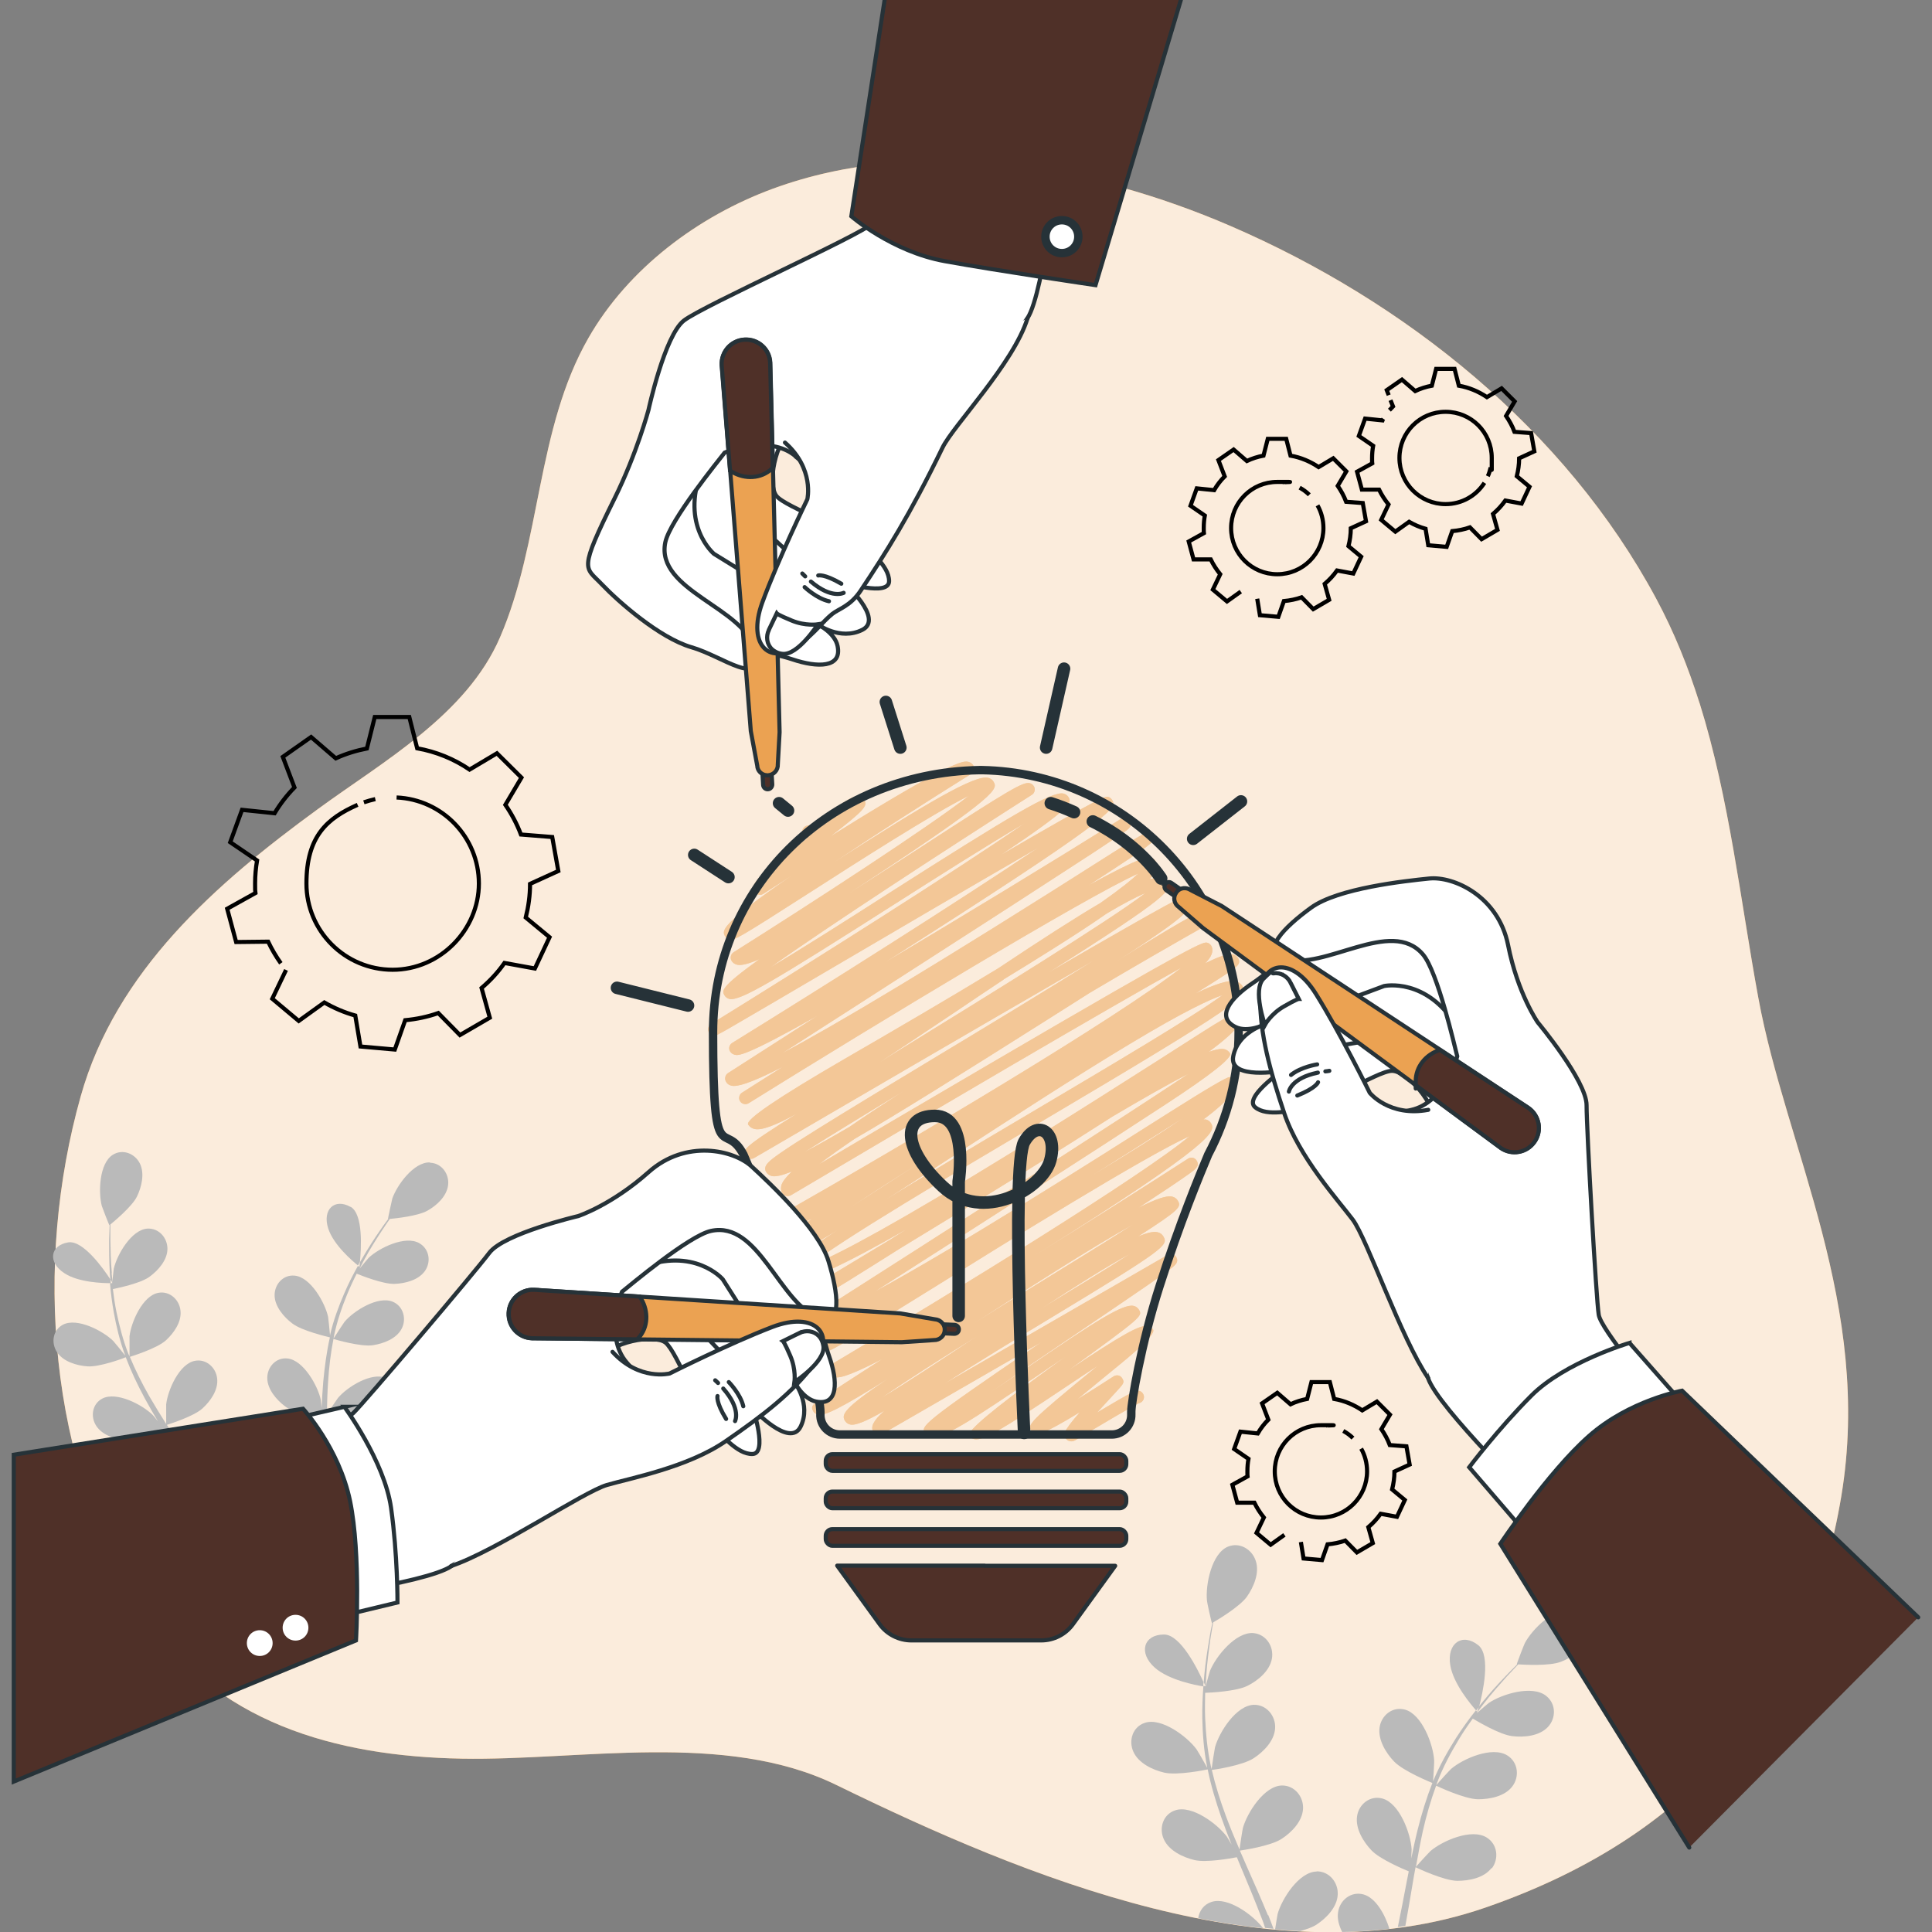
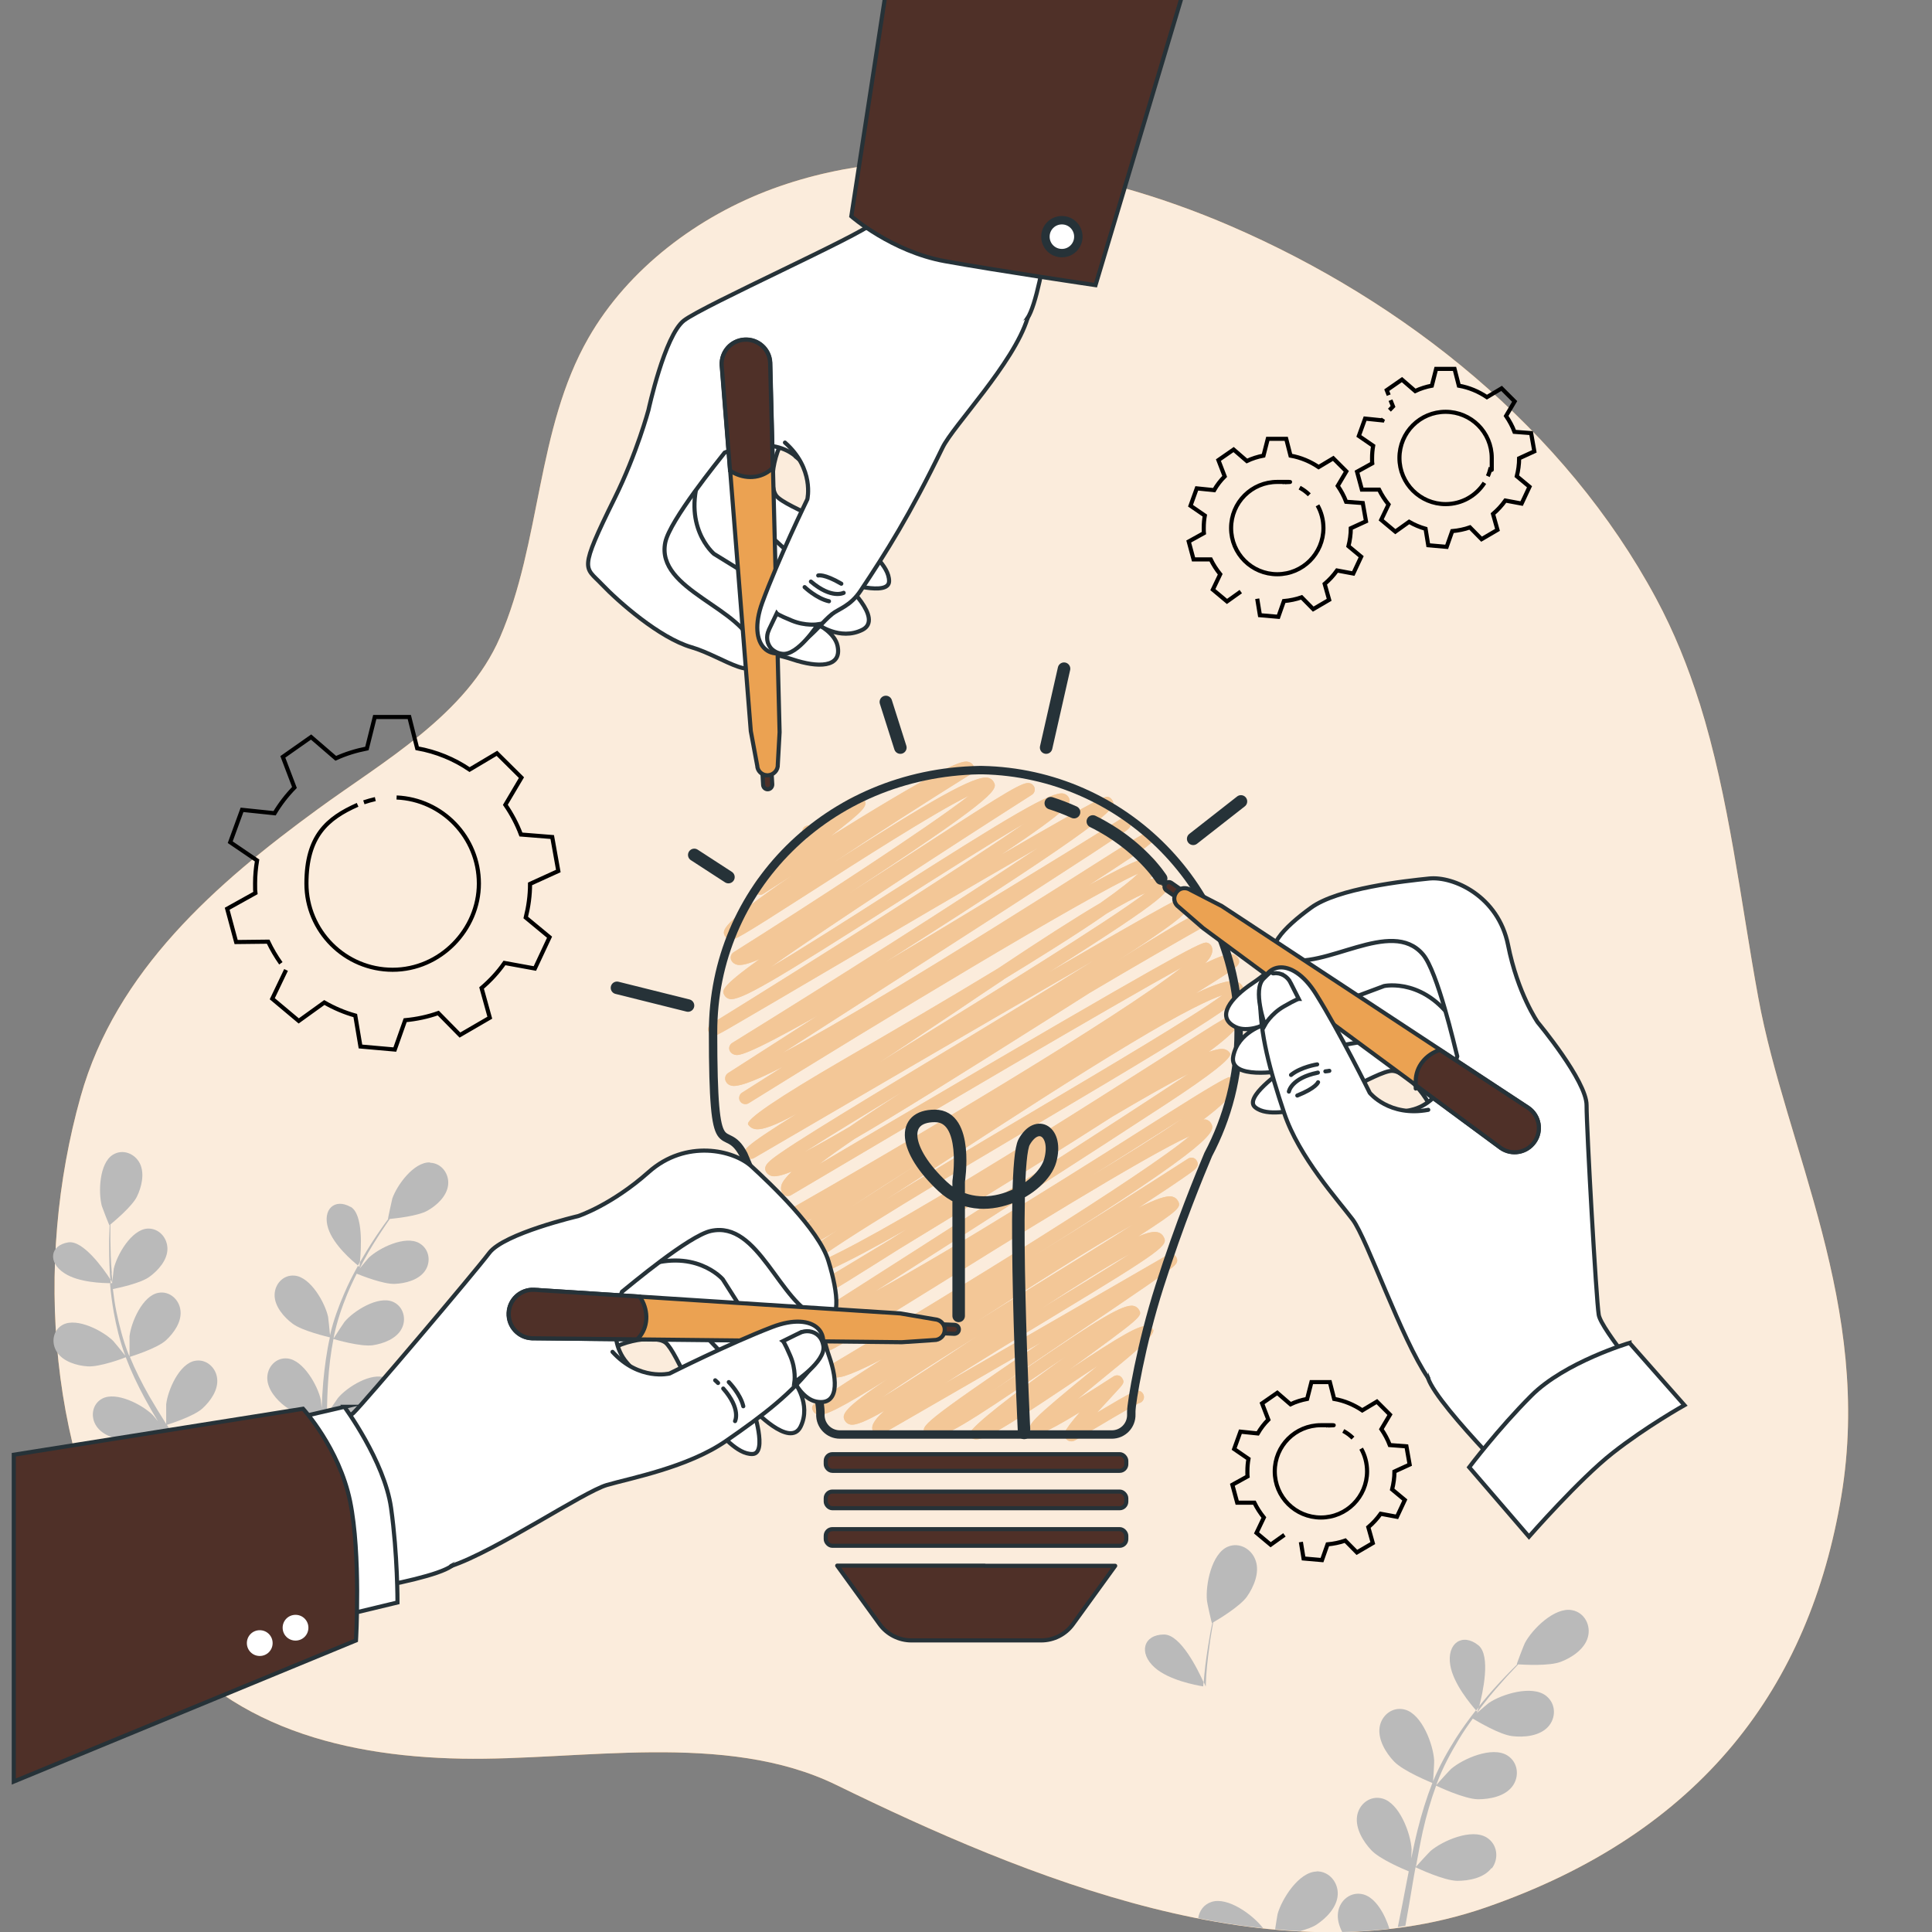
<svg xmlns="http://www.w3.org/2000/svg" id="a" data-name="Layer 1" viewBox="0 0 1080 1080">
  <rect x="0" y="0" width="1080" height="1080" fill="#808080" stroke="none" />
  <defs>
    <style>      .c, .d, .e, .f {        stroke-linejoin: round;      }      .c, .d, .e, .f, .g, .h, .i, .j {        stroke: #263238;        stroke-linecap: round;      }      .c, .d, .h, .k {        fill: none;      }      .c, .e {        stroke-width: 4.7px;      }      .d {        stroke-width: 7px;      }      .e, .l, .m, .i {        fill: #fff;      }      .f, .g {        fill: #4f3028;      }      .f, .g, .h, .i, .k, .j {        stroke-width: 2.3px;      }      .g, .h, .i, .k, .j {        stroke-miterlimit: 10;      }      .l {        opacity: .8;      }      .n {        fill: #bababa;      }      .o {        opacity: .4;      }      .k {        stroke: #000;      }      .j, .p {        fill: #eba252;      }    </style>
  </defs>
  <g>
    <path class="p" d="M950,392.9c-6.3-20-14.1-39.5-24.2-58.3-50.9-94.7-140.3-166.1-238-208.3-77.6-33.5-173.5-51-255.8-20.8-41.6,15.3-80.8,44.5-103.1,83.5-29.1,50.8-26.3,113.9-49.4,167.3-18.7,43.3-65.3,69.3-101.7,95.9-56.9,41.5-113,90.5-132.7,160.7-26.3,93.6-18.5,205,34.8,288.2,39.8,62,107.9,80.7,178.2,82,66.3,1.2,147.4-15.6,209.4,14.7,105.5,51.5,244.7,109.3,362.7,68.6,121.6-42,181.4-123.9,199.1-230,17.7-106.2-31-194.6-46.4-278.7-9.8-53.1-16.2-111.7-32.8-164.6Z" />
    <path class="l" d="M950,392.9c-6.3-20-14.1-39.5-24.2-58.3-50.9-94.7-140.3-166.1-238-208.3-77.6-33.5-173.5-51-255.8-20.8-41.6,15.3-80.8,44.5-103.1,83.5-29.1,50.8-26.3,113.9-49.4,167.3-18.7,43.3-65.3,69.3-101.7,95.9-56.9,41.5-113,90.5-132.7,160.7-26.3,93.6-18.5,205,34.8,288.2,39.8,62,107.9,80.7,178.2,82,66.3,1.2,147.4-15.6,209.4,14.7,105.5,51.5,244.7,109.3,362.7,68.6,121.6-42,181.4-123.9,199.1-230,17.7-106.2-31-194.6-46.4-278.7-9.8-53.1-16.2-111.7-32.8-164.6Z" />
  </g>
  <g>
    <path class="n" d="M62.5,711.6c-.6-6.8-.7-13-.8-18.5,0-3.1,0-6,0-8.6,2.4-2,12.1-10.1,14.8-15.5,2.6-5.3,4.5-12.9,1.7-18.6-2.8-5.6-9.6-8.3-15.1-4.9-7.6,4.7-8.2,20.9-6.2,28.6.2.7,4.1,10.9,4.3,10.8,0,0,.1,0,.1-.1-.1,2.5-.2,5.3-.3,8.3,0,5.5,0,11.8.4,18.6,0,1.1.2,2.3.3,3.5.8,1.3,1.3,2.1,1.3,2.1-.2-1.9-.4-3.8-.6-5.6Z" />
    <path class="n" d="M38.1,694.5c-10.2,1.7-11.5,11.2-2,17.3,8,5.2,21.7,5.5,25.8,5.5,0-.7-.1-1.4-.2-2.1-3.8-5.9-15.3-22.1-23.6-20.7Z" />
    <path class="n" d="M240.3,649.8c-9-.3-18.4,12.7-21,20.2-.2.7-2.5,11.3-2.4,11.3,0,0,.2,0,.2,0-1.5,2-3.1,4.2-4.8,6.7-3.1,4.5-6.5,9.7-9.9,15.6-.4.7-.8,1.4-1.2,2-.2,1.6-.3,2.6-.3,2.6,0,0-.3-.2-.8-.6-2.7,4.8-5.3,9.9-7.7,15.5-3.1,7.2-6,14.9-7.9,23.2,0,0,0,.2,0,.3-.2-2.6-1-9.9-1.1-10.5-1.7-7.8-9.7-22.1-18.6-23-6.4-.7-11.3,4.7-11.3,10.9,0,6.3,5.2,12.3,10,15.9,5.4,4.1,19.7,7.4,20.9,7.7-1.8,8-2.9,16.3-3.7,24.7-.4,4.9-.7,9.8-.9,14.7-.2-2.3-.5-4.3-.5-4.6-1.7-7.8-9.7-22.1-18.6-23-6.4-.7-11.3,4.7-11.3,10.9,0,6.3,5.2,12.3,10,15.9,4.9,3.7,17,6.8,20.2,7.5,0,1.9-.1,3.8-.2,5.7-.3,9.1-.5,18.1-1,27-.2,3.1-.4,6.2-.7,9.3-.2-2-.4-3.7-.5-4-1.7-7.8-9.7-22.1-18.6-23-6.4-.7-11.3,4.7-11.3,10.9,0,6.3,5.2,12.3,10,15.9,4.7,3.5,15.8,6.4,19.7,7.4-.3,2.2-.5,4.3-.8,6.4,1.4.4,2.7.7,4.2,1,.5-4.1.9-8.2,1.2-12.4,3.3.9,15.2,4.1,21.2,3.2,5.9-.9,13.2-3.6,16.1-9.2,2.9-5.4,1-12.6-4.9-15.1-8.3-3.5-21.9,5.1-27,11.2-.3.4-3.5,5.1-5.2,7.8.2-3.1.4-6.1.5-9.2.3-9,.3-18,.4-27.1,0-2.8,0-5.5.1-8.3,1.2.3,15.2,4.4,21.9,3.4,5.9-.9,13.2-3.6,16.1-9.2,2.9-5.4,1-12.6-4.9-15.1-8.3-3.5-21.9,5.1-27,11.2-.4.5-5,7.3-6.1,9.1,0-6.1.2-12.2.6-18.1.5-8.2,1.5-16.3,3-24,.6.2,15.2,4.5,22,3.5,5.9-.9,13.2-3.6,16.1-9.2,2.9-5.4,1-12.6-4.9-15.1-8.3-3.5-21.9,5.1-27,11.2-.4.5-5.3,7.9-6.1,9.3,0-.5.1-.9.2-1.4,1.7-8.2,4.4-16,7.3-23.1,1.7-4.1,3.5-8,5.4-11.7,2.7,1.1,14.8,5.9,21.1,5.7,6-.2,13.5-2.1,17.1-7.3,3.5-5.1,2.4-12.3-3.3-15.5-7.9-4.4-22.3,2.7-28.1,8.1-.3.3-3.2,3.7-5.2,6.2.9-1.7,1.7-3.4,2.6-5,3.2-5.9,6.5-11.1,9.5-15.7,1.7-2.6,3.3-4.9,4.8-7.1,3.1-.3,15.7-1.6,21-4.6,5.2-2.9,10.9-8.1,11.6-14.4.7-6.1-3.6-12.2-10-12.4Z" />
    <path class="n" d="M117.2,843.1c.6,1.2,1.2,2.4,1.8,3.6,1.4-.5,2.7-.9,4-1.3-1.5-3-3.1-6-4.8-9,3.3-1.1,14.8-5,19.2-9,4.4-4,8.9-10.3,8.2-16.6-.6-6.2-6.1-11.2-12.4-10-8.8,1.6-15.2,16.4-16.1,24.3,0,.5,0,6.3,0,9.5-1.5-2.7-3-5.4-4.7-8-4.7-7.7-9.7-15.4-14.6-23-1.5-2.3-3-4.7-4.5-7.1,1.2-.4,15-4.7,19.9-9.2,4.4-4,8.9-10.3,8.2-16.6-.6-6.2-6.1-11.2-12.4-10-8.8,1.6-15.2,16.4-16.1,24.3,0,.6,0,8.9,0,11-3.3-5.2-6.5-10.4-9.5-15.6-4.1-7.2-7.8-14.6-10.8-21.9.5-.2,15-4.6,20.1-9.2,4.4-4,8.9-10.3,8.2-16.6-.6-6.2-6.1-11.2-12.4-10-8.8,1.6-15.2,16.4-16.1,24.3,0,.6,0,9.6,0,11.2-.2-.4-.4-.9-.6-1.3-3.1-7.9-5.1-15.9-6.7-23.5-.9-4.4-1.5-8.7-2-12.8,2.8-.6,15.5-3.2,20.5-6.9,4.8-3.5,10-9.3,10-15.6,0-6.2-4.8-11.7-11.3-11.3-8.9.7-16.9,14.6-18.7,22.4,0,.4-.6,4.8-.9,8.1,0,0-.4,0-1.2,0,.4,5.2,1.1,10.7,2.1,16.3,1.4,7.7,3.3,15.8,6.3,23.9,0,0,0,.2.1.3-1.6-2.1-6.3-7.8-6.7-8.2-5.8-5.7-20.2-13.2-28.1-9.1-5.7,3-6.8,10.2-3.3,15.4,3.5,5.3,11.1,7.5,17,7.9,6.7.5,20.4-4.6,21.4-5.1,2.9,7.7,6.5,15.3,10.6,22.9,2.3,4.3,4.8,8.6,7.4,12.9-1.4-1.8-2.8-3.4-3-3.6-5.8-5.7-20.2-13.2-28.1-9.1-5.7,3-6.8,10.2-3.3,15.4,3.5,5.3,11.1,7.5,17,7.9,6.1.4,17.8-3.7,20.8-4.8,1,1.6,2,3.3,3,4.9,4.8,7.8,9.6,15.5,14.1,23.3,1.6,2.7,3,5.5,4.5,8.2-1.3-1.6-2.4-2.9-2.6-3.1-5.8-5.7-20.2-13.2-28.1-9.1-5.7,3-6.8,10.2-3.3,15.4,3.5,5.3,11.1,7.5,17,7.9,5.8.4,16.6-3.3,20.3-4.6Z" />
    <path class="n" d="M196,674.7c-8.9-5.1-16,1.4-12.5,12.1,3,9.2,13.6,18.2,16.6,20.6.4-.7.7-1.3,1.1-2,.7-7.1,2-26.6-5.2-30.8Z" />
  </g>
  <g>
    <path class="n" d="M736,1046.2c-9.9.2-19.4,15.2-21.8,23.7-.1.5-.9,5.1-1.4,8.6,4.7.4,9.3.8,14,1,3.5-1,7-2.2,9.1-3.6,5.5-3.6,11.5-9.7,11.9-16.7.4-6.8-4.7-13.2-11.8-13.1Z" />
    <path class="n" d="M650.7,913.7c-11.4,0-14.5,10.2-5.2,18.5,7.9,7,22.8,9.8,27.1,10.5,0-.8.1-1.5.2-2.3-3.2-7.1-12.8-26.7-22.1-26.7Z" />
    <path class="n" d="M833.9,1044.5c4.1-5.4,3.3-13.5-2.8-17.3-8.5-5.3-24.7,1.8-31.4,7.5-.5.4-6.7,7.1-8.2,8.9,1.2-6.6,2.4-13.2,3.8-19.7,2-8.9,4.5-17.5,7.5-25.7.6.3,15.8,7.5,23.4,7.6,6.6,0,15-1.6,19.2-7.2,4.1-5.4,3.3-13.5-2.8-17.3-8.5-5.3-24.7,1.8-31.4,7.5-.5.4-7.2,7.7-8.3,9.1.2-.5.3-1,.5-1.5,3.3-8.7,7.6-16.6,12-23.9,2.5-4.2,5.2-8.1,7.9-11.8,2.7,1.6,15.1,9,22,9.8,6.6.8,15.1,0,19.9-5,4.7-4.9,4.8-13-.9-17.5-7.8-6.2-24.8-1-32.1,4-.4.3-4.1,3.4-6.8,5.8,1.2-1.7,2.5-3.4,3.7-5,4.5-5.9,9.1-11,13.1-15.5,2.3-2.5,4.5-4.8,6.5-6.9,3.5.2,17.4,1,23.7-1.4,6.1-2.3,13.3-7,15.2-13.7,1.9-6.6-1.8-13.9-8.8-15.2-9.7-1.9-22.3,10.6-26.4,18.4-.4.7-4.7,11.8-4.5,11.9,0,0,.2,0,.2,0-2,2-4.1,4.1-6.4,6.5-4.2,4.4-8.8,9.4-13.5,15.2-.5.7-1.1,1.3-1.6,2-.5,1.7-.8,2.8-.8,2.8,0,0-.3-.3-.8-.8-3.7,4.7-7.5,9.9-11.1,15.5-4.6,7.3-9.1,15.2-12.7,23.9,0,0,0,.2-.1.3.2-2.9.7-11,.6-11.7-.5-8.9-6.8-25.8-16.3-28.4-6.9-1.9-13.2,3.1-14.2,9.9-1,6.9,3.5,14.3,8.1,19.1,5.2,5.4,20.2,11.5,21.4,12-3.3,8.4-6,17.2-8.3,26.4-1.3,5.2-2.4,10.5-3.5,15.8.1-2.5.2-4.8.2-5.1-.5-8.9-6.8-25.8-16.3-28.4-6.9-1.9-13.2,3.1-14.2,9.9-1,6.9,3.5,14.3,8.1,19.1,4.7,4.9,17.4,10.3,20.8,11.7-.4,2-.8,4.1-1.2,6.1-1.6,8.4-3.2,16.8-4.9,25,1.4-.2,2.8-.4,4.2-.6,1.4-7.9,2.8-15.8,4.1-23.8.5-3,1-6,1.6-9,1.2.6,15.9,7.5,23.3,7.6,6.6,0,15-1.6,19.2-7.2Z" />
    <path class="n" d="M826.4,919.7c-8.9-7.1-17.7-1.2-15.7,11.1,1.7,10.5,11.7,22.2,14.5,25.4.5-.7,1-1.3,1.6-2,2-7.6,6.8-28.7-.4-34.5Z" />
    <path class="n" d="M674.3,936.6c.5-7.5,1.5-14.3,2.3-20.3.5-3.4,1.1-6.5,1.6-9.4,3-1.7,14.9-8.9,18.8-14.3,3.8-5.4,7.2-13.3,5-20-2.1-6.6-9.1-10.7-15.6-8-9.1,3.8-12.6,21.3-11.7,30.2,0,.8,2.6,12.6,2.8,12.5,0,0,.1,0,.2-.1-.6,2.8-1.2,5.7-1.7,9-1,6-2.1,12.8-2.8,20.3-.1,1.3-.2,2.6-.3,3.8.7,1.5,1.1,2.5,1.1,2.5.1-2.1.2-4.2.3-6.2Z" />
    <path class="n" d="M677.2,1063.2c-4.3,1.4-6.8,5-7.4,9.1,12.1,2.4,24.2,4.3,36.3,5.6-5.4-7.2-19.7-17.8-28.9-14.7Z" />
    <path class="n" d="M762.2,1059c-6.9-1.9-13.2,3.1-14.2,9.9-.6,3.7.5,7.6,2.3,11.1,8.8-.2,17.6-.8,26.4-1.8-2.6-8.3-7.7-17.3-14.5-19.2Z" />
-     <path class="n" d="M708.8,1070.7c-3.8-9.2-7.9-18.5-12-27.7-1.2-2.8-2.5-5.7-3.7-8.5,1.3-.2,17.2-2.5,23.4-6.6,5.5-3.6,11.5-9.7,11.9-16.7.4-6.8-4.7-13.2-11.8-13.1-9.9.2-19.4,15.2-21.8,23.7-.2.6-1.6,9.7-1.9,12.1-2.7-6.2-5.3-12.5-7.6-18.7-3.2-8.6-5.9-17.2-7.9-25.8.6,0,17.2-2.4,23.5-6.6,5.5-3.6,11.5-9.7,11.9-16.7.4-6.8-4.7-13.2-11.8-13.1-9.9.2-19.4,15.2-21.8,23.7-.2.7-1.7,10.4-1.9,12.2-.1-.5-.3-1-.4-1.5-2-9.1-2.8-18.2-3.2-26.8-.2-5-.1-9.7,0-14.3,3.1-.1,17.4-.8,23.6-3.9,5.9-2.9,12.5-8.4,13.7-15.2,1.2-6.8-3.2-13.6-10.3-14.3-9.9-.8-21,13-24.3,21.1-.2.4-1.5,5.2-2.4,8.6,0,0-.5,0-1.3-.2-.4,5.7-.7,11.8-.6,18.2.2,8.7.8,17.8,2.7,27.2,0,.1,0,.2,0,.3-1.4-2.6-5.5-9.7-5.9-10.2-5.3-7.2-19.7-18-29-14.8-6.7,2.2-9.2,9.9-6.3,16.2,2.9,6.4,10.8,10.1,17.2,11.6,7.3,1.7,23-1.5,24.3-1.8,1.8,8.9,4.5,17.9,7.6,26.8,1.8,5.1,3.7,10.2,5.8,15.3-1.3-2.2-2.4-4.1-2.6-4.4-5.3-7.2-19.7-18-29-14.8-6.7,2.2-9.2,9.9-6.3,16.2,2.9,6.4,10.8,10.1,17.2,11.6,6.5,1.5,20-.9,23.6-1.6.8,1.9,1.6,3.9,2.4,5.8,3.9,9.3,7.8,18.6,11.3,27.8.8,2,1.5,3.9,2.1,5.9,1.6.2,3.1.3,4.7.5-1-2.6-1.9-5.2-3-7.8Z" />
  </g>
  <g>
    <path class="k" d="M702.8,334.7l1.5,9.2,10.3.9,3.1-8.8c3.4-.3,6.8-1,9.9-2.1l6.5,6.6,8.9-5.2-2.5-8.9c2.6-2.2,4.9-4.7,6.9-7.5l9.1,1.7,4.4-9.4-7.1-5.9c.8-3.2,1.3-6.6,1.3-10l8.5-3.9-1.8-10.2-9.3-.7c-1.2-3.2-2.8-6.1-4.7-8.9l4.8-8.1-7.3-7.3-8.2,4.9c-4.6-3.1-9.9-5.4-15.7-6.4l-2.4-9.4h-10.3l-2.4,9.4c-3.2.6-6.4,1.6-9.3,3l-7.4-6.4-8.5,5.9,3.5,9.1c-2.3,2.3-4.3,4.9-5.9,7.7l-9.7-1-3.5,9.7,8,5.5c-.4,2.2-.6,4.5-.6,6.9s0,1.9.1,2.9l-8.5,4.7,2.7,10h9.6c1.4,2.9,3.2,5.7,5.3,8.3l-4.1,8.6,7.9,6.6,7.7-5.5M736.5,282.5c2.1,3.7,3.3,8.1,3.3,12.7,0,14.2-11.5,25.8-25.8,25.8s-25.8-11.5-25.8-25.8,11.5-25.8,25.8-25.8,2.5,0,3.7.3M726.5,272.6c2,1.1,3.8,2.4,5.4,4" />
    <path class="k" d="M727.2,862l1.5,9.2,10.3.9,3.1-8.8c3.4-.3,6.8-1,9.9-2.1l6.5,6.6,8.9-5.2-2.5-8.9c2.6-2.2,4.9-4.7,6.9-7.5l9.1,1.7,4.4-9.4-7.1-5.9c.8-3.2,1.3-6.6,1.3-10l8.5-3.9-1.8-10.2-9.3-.7c-1.2-3.2-2.8-6.1-4.7-8.9l4.8-8.1-7.3-7.3-8.2,4.9c-4.6-3.1-9.9-5.4-15.7-6.4l-2.4-9.4h-10.3l-2.4,9.4c-3.2.6-6.4,1.6-9.3,3l-7.4-6.4-8.5,5.9,3.5,9.1c-2.3,2.3-4.3,4.9-5.9,7.7l-9.7-1-3.5,9.7,8,5.5c-.4,2.2-.6,4.5-.6,6.9s0,1.9.1,2.9l-8.5,4.7,2.7,10h9.6c1.4,2.9,3.2,5.7,5.3,8.3l-4.1,8.6,7.9,6.6,7.7-5.5M760.9,809.8c2.1,3.7,3.3,8.1,3.3,12.7,0,14.2-11.5,25.8-25.8,25.8s-25.8-11.5-25.8-25.8,11.5-25.8,25.8-25.8,2.5,0,3.7.3M750.9,799.9c2,1.1,3.8,2.4,5.4,4" />
    <path class="k" d="M777.3,223.7l1.4,3.5c-.7.7-1.3,1.4-2,2.1M773.3,234.1c-.2.3-.4.6-.5.9l-9.7-1-3.5,9.7,8,5.5c-.4,2.2-.6,4.5-.6,6.9s0,1.9.1,2.9l-8.5,4.7,2.7,10h9.6c1.4,2.9,3.2,5.7,5.3,8.3l-4.1,8.6,7.9,6.6,7.7-5.5c2.9,1.7,6,3,9.2,3.9l1.5,9.2,10.3.9,3.1-8.8c3.4-.3,6.8-1,9.9-2.1l6.5,6.6,8.9-5.2-2.5-8.9c2.6-2.2,4.9-4.7,6.9-7.5l9.1,1.7,4.4-9.4-7.1-5.9c.8-3.2,1.3-6.6,1.3-10l8.5-3.9-1.8-10.2-9.3-.7c-1.2-3.2-2.8-6.1-4.7-8.9l4.8-8.1-7.3-7.3-8.2,4.9c-4.6-3.1-9.9-5.4-15.7-6.4l-2.4-9.4h-10.3l-2.4,9.4c-3.2.6-6.4,1.6-9.3,3l-7.4-6.4-8.5,5.9,1.1,2.8M833.3,261.3c-.4,1.7-.9,3.4-1.6,4.9M829.8,269.9c-4.6,7.2-12.6,11.9-21.7,11.9-14.2,0-25.8-11.5-25.8-25.8s11.5-25.8,25.8-25.8,25.8,11.5,25.8,25.8,0,1.3,0,1.9" />
    <path class="k" d="M159.9,542.2l-7.7,16.1,14.8,12.4,14.3-10.3c5.4,3.1,11.2,5.6,17.3,7.3l2.9,17.3,19.2,1.7,5.8-16.4c6.4-.6,12.6-1.9,18.5-4l12.1,12.3,16.7-9.7-4.6-16.6c4.8-4.1,9.2-8.8,12.8-14l17,3.1,8.2-17.5-13.3-11c1.5-6,2.4-12.3,2.4-18.8l15.8-7.2-3.4-19-17.5-1.4c-2.2-5.9-5.2-11.5-8.7-16.6l9-15.2-13.7-13.6-15.3,9.1c-8.7-5.9-18.6-10-29.3-11.9l-4.4-17.5h-19.3l-4.4,17.6c-6.1,1.2-11.9,3-17.4,5.5l-13.8-11.9-15.8,11.1,6.5,17.1c-4.2,4.3-8,9.2-11.1,14.4l-18.2-1.9-6.6,18.1,15,10.2c-.7,4.2-1.1,8.4-1.1,12.8s0,3.6.2,5.4l-15.8,8.8,5,18.6,17.9-.2c2,4.2,4.4,8.3,7.1,12.1M203.4,448.5c2.1-.7,4.2-1.3,6.4-1.8M221.7,445.8c25.6,1.1,46,22.3,46,48.1s-21.6,48.2-48.2,48.2-48.2-21.6-48.2-48.2,11.7-36.5,28.6-44" />
  </g>
  <g>
    <g>
      <line class="d" x1="407.2" y1="490.3" x2="388.1" y2="477.9" />
-       <line class="d" x1="440.5" y1="453.1" x2="435.5" y2="449" />
      <line class="d" x1="384.6" y1="562.1" x2="344.9" y2="552.2" />
      <path class="p" d="M598.8,805.7c-.3,0-.6,0-.9-.1-.9-.2-1.7-.8-2.2-1.6-1.2-2.1-1.9-3.3,8-14.6-21.3,13-23.6,12.5-24.8,12.2-.9-.2-1.9-.9-2.4-1.8-2-3.4-2.4-4.1,37.1-36.3-6.3,4.1-12.9,8.5-18.7,12.4-34.7,23.2-45.5,29.7-50.3,28.6-1.2-.3-2.2-1-2.8-2q-2.1-3.6,44.4-37.3c3-2.2,6.1-4.4,9.2-6.7-5.4,3.6-10.7,7.2-15.6,10.6-36.7,24.9-53.4,35.7-59.6,34.3-1.3-.3-2.4-1.1-3.1-2.2-2.3-4-2.8-4.8,65-50.9l-89.1,51.4c-1.7,1-3.8.4-4.8-1.3-1.6-2.7-.3-6,6.1-11.7-10.3,5.9-16.2,8.3-19.1,7.6-1.3-.3-2.3-1.1-2.9-2.1-1.9-3.4-1.2-6.5,23.6-23.2-25.6,16-35,20.7-38.7,19.8-1.1-.3-2.1-1-2.6-1.9-1.7-2.9-.1-4,5.8-7.9,3-2,7.5-4.9,13-8.5,5.6-3.6,12.3-8,19.8-12.8-21.8,11.3-25.1,10.5-26.9,10.1-1.3-.3-2.4-1.1-3-2.2-1-1.7-.4-3.8,1.3-4.8,68.7-40.7,174.8-106.1,200.4-127.7-25.5,11.6-101.7,58.9-145.2,86-55.9,34.7-56.2,34.7-58.6,34.1-.9-.2-1.8-.9-2.2-1.7-1.9-3.3-1.8-5.4,20.6-19.3-10.3,4.8-17.1,7.1-20.1,6.3-1.4-.3-2.5-1.1-3.1-2.3-.9-1.6-.4-3.7,1.2-4.7,69.3-44.2,166.9-106.7,206.7-133.2-11.1,5.6-25.9,14.1-42.5,23.9-13.4,8.6-29.2,18.6-48,30.3-24.8,15.4-49.8,30.7-70.7,43.4-50.4,31.8-51,31.6-53.4,31-.9-.2-1.8-.9-2.3-1.7-1-1.7-.4-3.8,1.2-4.8,15.2-9,31.9-19.1,49.3-29.6,3-1.9,6-3.8,9.1-5.8-36.4,20.8-56.5,29.9-62.4,28.5-1.9-.5-2.8-1.5-3.3-2.4-2.2-3.8.9-8.5,26.6-25.3-16.5,10.1-23.1,13.1-25.9,12.4-1.1-.3-2-.9-2.6-1.9-1.5-2.5-2.7-4.6,14.5-17.1-9.2,4.6-15.1,6.6-17.9,5.9-1.3-.3-2.4-1.1-3-2.2-.5-.8-.6-1.8-.3-2.7.2-.9.8-1.7,1.7-2.1,76-43.2,191-111.6,226-139.2-38.4,21.2-144.3,83.4-218.2,127.2-.8.5-1.8.6-2.7.4-.9-.2-1.7-.8-2.2-1.6-.5-.9-1-2.3-.5-4.3.5-1.9,2.5-4.5,5.8-7.7-5.5,2.2-9.1,3-11.2,2.5-1.3-.3-2.4-1.1-3.1-2.2-2.1-3.6,1.9-6.4,8-10.7,4.6-3.2,11.3-7.5,20.6-13.3,17.3-10.8,41-25.1,66.2-40.3,28.2-17,61.8-37.3,88.5-54.1-57,32.9-146.9,85.3-190,110.5-.8.5-1.8.6-2.7.4-.9-.2-1.7-.8-2.1-1.6-1.8-3.1-2.4-4.1,28.7-23.6-12.2,6.7-19.8,9.5-23.7,8.6-2-.5-3-1.6-3.6-2.5q-2.3-4,54-36.7c26.1-15.1,57.2-33.2,85.8-50.6,24-16,42.8-28.1,57.1-36.5,11.7-8.2,17.9-13.3,21.2-16.5-29.2,13.1-144.7,82.9-217.8,128.4-1.6,1-3.8.5-4.8-1.1-1-1.6-.5-3.8,1.1-4.8,7.3-4.6,14.9-9.5,22.7-14.4-18.8,9.6-25.7,11.2-28.6,10.5-1.4-.3-2.5-1.1-3.1-2.3-.9-1.6-.4-3.7,1.1-4.7,12.9-8.3,30.4-19.5,49.9-32-40.8,23-44.1,22.2-46.1,21.7-1.1-.3-2-.9-2.6-1.9-1-1.6-.4-3.7,1.2-4.7,52.6-32.5,127.3-79.7,171-109.1-35.2,20.3-86.6,50.4-122.8,71.7-16,9.4-30.1,17.7-40.1,23.5-8.9,5.2-13.3,7.8-15.6,8.9-.4.2-.6.4-.6.4h0c-1.6.7-2,.6-2.7.4-1.4-.4-2.4-1.5-2.6-2.9-.2-1.4.4-2.8,1.6-3.5,55.8-34.5,138.1-86.5,175-112-19.6,11.4-49,30.1-72.7,45.2-66.2,42.2-86.3,54.3-92.1,52.8-1.2-.3-2.1-1-2.7-2-1.5-2.5-2.5-4.4,19.5-20.2-6,2.6-10.1,3.6-12.4,3.1-1.4-.3-2.6-1.2-3.2-2.3-.9-1.6-.4-3.7,1.2-4.7,43.2-27.2,108.8-69.8,131.4-87.4-19.8,9.7-62.9,37.4-88.3,53.7-41.3,26.5-42.9,27.2-45.5,26.6-.9-.2-1.8-.9-2.3-1.7-1.9-3.2-3.5-6.1,37.1-34-5,3.2-10.1,6.5-15.4,9.9-.7.5-1.7,1.1-3.1.7-.9-.2-1.7-.8-2.2-1.7-2.5-4.3,1.1-8.1,29.6-29.9-1.1-.2-2-.9-2.5-1.8-1-1.7-.4-3.8,1.3-4.8.7-.4,1.4-.5,2.2-.4,2-1,7.2-4.6,10.7-7.1,11.4-8,14.6-9.9,17.4-9.3,1.1.2,2,.9,2.6,1.9,2,3.5.5,5.6-18.8,20.5,5.3-3.3,10.8-6.7,16.3-10.1,54.1-33.1,58.3-32.1,60.8-31.5,1.2.3,2.1,1,2.7,2,.9,1.6.4,3.7-1.2,4.7-26.4,16.5-53.9,34.1-76.8,49.5,53.4-34.1,79.1-49.1,86.3-47.3,1.3.3,2.4,1.1,3,2.2,2.2,3.9,3.9,6.7-70.1,55.3-3.5,2.3-7.1,4.7-10.6,7,14.9-9.4,30-19.2,42.2-27.1,47.4-30.8,55.1-35.3,58.7-34.4,1,.2,1.9.9,2.4,1.8.9,1.6.4,3.7-1.2,4.7-45.8,29.2-112.8,72.8-145.9,96.3,17.8-10.5,43-26.6,64.9-40.6,69.6-44.4,92.3-57.9,98.7-56.4,1.2.3,2.2,1,2.8,2,1.7,3,2.9,5.1-37.8,32.3,57.1-33.1,58.1-32.8,60-32.4.9.2,1.7.9,2.2,1.7,2.3,4,4,7-103.6,75.8-7.8,5-15.7,10-23.3,14.9,42.6-25.2,93.4-56.2,131.9-80.2.8-.5,1.8-.7,2.7-.4.9.2,1.7.8,2.2,1.6,1.7,2.9-.8,4.6-3.4,6.4-1.6,1.1-3.9,2.7-7,4.7-5.7,3.8-14,9.3-24.9,16.3-18.2,11.9-43.7,28.3-75.7,48.9-30.8,19.8-61.8,39.8-83.1,53.4,28-14.8,82.6-47,188.1-114.2q15.2-9.7,16.7-9.3c.9.2,1.7.8,2.2,1.7.9,1.5,1.4,2.4-1.4,4.8h0s0,0-.1,0c-3.7,3.3-13.1,9.4-34.3,23.2,30.1-16.5,32.9-15.8,34.7-15.4,1.1.3,2,.9,2.5,1.9,1.3,2.2,1.6,4.8-3.1,10.1,2.4-.6,4.3-.7,5.7-.4,2.1.5,3.1,1.7,3.7,2.6,2.3,4,3.5,6.1-66,50,73.6-42.6,74.4-42.4,76.1-42,.9.2,1.7.8,2.2,1.6,2.2,3.9-1.9,7.8-11.9,15.1-6.5,4.7-15.6,10.9-27.9,18.7,40.9-25.5,51.2-30.8,54.8-29.9,1.1.3,1.9.9,2.5,1.8.5.8.6,1.8.3,2.7-.2.9-.8,1.7-1.7,2.1-23.9,13.5-48.2,27.5-71.6,41.4-8.1,5.1-16.3,10.3-24.3,15.4-47.8,30.2-82.6,52-107.1,66.2-7.8,5.3-14.4,10-19.7,14.1,21.8-12.9,58.9-34.8,95.9-56.4,117.1-68.5,118.8-68,121.1-67.4.9.2,1.7.9,2.2,1.7.5.8.9,2.2.4,4-.3,1-.7,2.6-3.8,5.8,8-4,13.1-5.6,15.5-5,1.3.3,2.3,1.1,2.9,2.1,1.9,3.2-.8,5-6.5,8.8-3.5,2.3-8.7,5.6-15.8,10-.5.3-.9.6-1.4.9,10.9-5.2,18.6-7.7,22.4-6.7,2.1.5,3.2,1.8,3.8,2.7,3.2,5.6,0,9.1-114.2,76.7-47.8,28.3-111.2,65.8-128.5,79.8,9.5-3.3,33.3-14.8,92.2-50.5,48.1-29.1,101-63.1,126.5-79.4q17.6-11.3,19.2-10.9c.9.2,1.7.8,2.2,1.7,1.4,2.5,2.9,5-16.3,19.3,4.1-1.4,6.9-1.9,8.7-1.5,1.4.3,2.5,1.2,3.2,2.3q2.1,3.6-35.8,28.4c-18.6,12.2-44.7,29.1-77.5,50.2-31.6,20.3-63.5,40.7-85.3,54.6,44.2-23.7,127-76.2,163.8-99.6q32.7-20.7,34.6-20.3c.9.2,1.7.8,2.2,1.7,2.5,4.3-1.5,10.5-16.9,22,.5,0,1,0,1.4,0,1.2.3,2.2,1,2.8,2,2.5,4.3,5.2,9.1-98.7,74.1,29.9-18.4,60.8-38,85.9-54.2.8-.5,1.8-.7,2.7-.5.9.2,1.7.8,2.2,1.7,1.7,3-.7,4.7-4.6,7.5-2.4,1.7-5.9,4.1-10.5,7.2-4.7,3.1-10.4,6.9-17.4,11.5,9.7-4.9,15.7-6.9,18.7-6.2,1.4.3,2.5,1.1,3.2,2.3,2,3.4,1.5,4.8-22.2,20,5-2.1,8.5-2.9,10.8-2.4,1.5.3,2.7,1.2,3.4,2.5,2.8,4.8.7,6.9-62.8,45.3-18.2,11-41,24.8-59.5,36.8l124.6-71.9c.8-.5,1.8-.6,2.7-.4.9.2,1.7.8,2.1,1.6,1.7,3-.7,4.8-4.8,7.8-2.5,1.8-6.1,4.4-11,7.8-9.3,6.4-22.1,15.1-35.7,24.3-15.9,10.7-35.8,24.2-52.1,35.6,7.5-5,15.3-10.3,22.3-15,36.2-24.6,51.6-34.5,57.5-33.2,1.3.3,2.4,1.1,3,2.2,2,3.5,2.1,3.7-39.4,33.8,30.1-20,40-25.7,44.5-24.7,1.2.3,2.2,1,2.8,2q1.7,2.9-19.3,20c-6.3,5.2-15.1,12.3-23,18.9,6.4-4,13.5-8.4,20.2-12.8.8-.5,1.8-.7,2.7-.5.9.2,1.7.8,2.2,1.7,1.3,2.3.8,2.8-4,8-3.9,4.2-7.3,7.9-10.1,11,21.3-12.7,22-12.5,23.5-12.1.9.2,1.7.8,2.2,1.7,1,1.7.4,3.8-1.3,4.8-.4.2-.7.3-1.1.4-3.1,1.4-20.4,11.6-35.7,20.8-.6.3-1.2.5-1.8.5ZM632.6,782.7c.4.7,1,1.2,1.6,1.4-.6-.3-1.2-.8-1.6-1.4ZM546.2,746.9c-20.2,12.6-40.1,25.3-53.1,34.3,14.1-8.4,34.6-22,53.1-34.3ZM633.2,684.6c-23,12.7-60.1,36.7-88.4,54.9,10.4-6.5,22.2-13.8,35.7-22.1,18.5-11.4,38.5-23.7,52.7-32.8ZM631.7,700.9c-12.5,6.7-31.4,18.7-49.9,30.8.6-.4,1.3-.8,1.9-1.2,17.3-10.5,36-21.8,48-29.6ZM516.6,648.4c-15.4,9.7-29.6,18.8-41.2,26.5,12.2-7.7,26.6-17,41.2-26.5ZM683.3,556.3c-6.8,2.3-21.2,8.9-51.6,27.2-30.2,18.1-67.4,42.3-100.2,63.6-14.3,9.3-26.3,17.1-36.5,23.6,19.7-12.1,46.2-28,81.6-48.9,43.2-25.6,91.3-54,106.7-65.5ZM661.3,625c-1.6,1-3.3,2.1-4.9,3.1-16.4,10.4-31.9,20.2-46.6,29.4,19.5-11.7,38-23.2,51.5-32.5ZM506,609.4c-21.5,13-42.3,25.7-56.1,34.5,6.9-3.6,15.5-8.4,25-14,9.3-6.4,19.8-13.3,31-20.5ZM561,547.6c-9,6-17.9,11.9-26.1,17.5-16.5,11-30.9,20.7-43.6,29,4.1-2.5,8.4-5.2,12.9-8,47.4-29.2,115.9-71.4,136-86.8-5.2,2.1-12.7,6.1-21.6,11.4-8,5.6-18.2,12.3-31.1,20.4-8.4,5.3-17.3,10.8-26.5,16.4ZM454.5,463.2h0s0,0,0,0Z" />
      <g class="o">
        <path class="m" d="M598.8,805.7c-.3,0-.6,0-.9-.1-.9-.2-1.7-.8-2.2-1.6-1.2-2.1-1.9-3.3,8-14.6-21.3,13-23.6,12.5-24.8,12.2-.9-.2-1.9-.9-2.4-1.8-2-3.4-2.4-4.1,37.1-36.3-6.3,4.1-12.9,8.5-18.7,12.4-34.7,23.2-45.5,29.7-50.3,28.6-1.2-.3-2.2-1-2.8-2q-2.1-3.6,44.4-37.3c3-2.2,6.1-4.4,9.2-6.7-5.4,3.6-10.7,7.2-15.6,10.6-36.7,24.9-53.4,35.7-59.6,34.3-1.3-.3-2.4-1.1-3.1-2.2-2.3-4-2.8-4.8,65-50.9l-89.1,51.4c-1.7,1-3.8.4-4.8-1.3-1.6-2.7-.3-6,6.1-11.7-10.3,5.9-16.2,8.3-19.1,7.6-1.3-.3-2.3-1.1-2.9-2.1-1.9-3.4-1.2-6.5,23.6-23.2-25.6,16-35,20.7-38.7,19.8-1.1-.3-2.1-1-2.6-1.9-1.7-2.9-.1-4,5.8-7.9,3-2,7.5-4.9,13-8.5,5.6-3.6,12.3-8,19.8-12.8-21.8,11.3-25.1,10.5-26.9,10.1-1.3-.3-2.4-1.1-3-2.2-1-1.7-.4-3.8,1.3-4.8,68.7-40.7,174.8-106.1,200.4-127.7-25.5,11.6-101.7,58.9-145.2,86-55.9,34.7-56.2,34.7-58.6,34.1-.9-.2-1.8-.9-2.2-1.7-1.9-3.3-1.8-5.4,20.6-19.3-10.3,4.8-17.1,7.1-20.1,6.3-1.4-.3-2.5-1.1-3.1-2.3-.9-1.6-.4-3.7,1.2-4.7,69.3-44.2,166.9-106.7,206.7-133.2-11.1,5.6-25.9,14.1-42.5,23.9-13.4,8.6-29.2,18.6-48,30.3-24.8,15.4-49.8,30.7-70.7,43.4-50.4,31.8-51,31.6-53.4,31-.9-.2-1.8-.9-2.3-1.7-1-1.7-.4-3.8,1.2-4.8,15.2-9,31.9-19.1,49.3-29.6,3-1.9,6-3.8,9.1-5.8-36.4,20.8-56.5,29.9-62.4,28.5-1.9-.5-2.8-1.5-3.3-2.4-2.2-3.8.9-8.5,26.6-25.3-16.5,10.1-23.1,13.1-25.9,12.4-1.1-.3-2-.9-2.6-1.9-1.5-2.5-2.7-4.6,14.5-17.1-9.2,4.6-15.1,6.6-17.9,5.9-1.3-.3-2.4-1.1-3-2.2-.5-.8-.6-1.8-.3-2.7.2-.9.8-1.7,1.7-2.1,76-43.2,191-111.6,226-139.2-38.4,21.2-144.3,83.4-218.2,127.2-.8.5-1.8.6-2.7.4-.9-.2-1.7-.8-2.2-1.6-.5-.9-1-2.3-.5-4.3.5-1.9,2.5-4.5,5.8-7.7-5.5,2.2-9.1,3-11.2,2.5-1.3-.3-2.4-1.1-3.1-2.2-2.1-3.6,1.9-6.4,8-10.7,4.6-3.2,11.3-7.5,20.6-13.3,17.3-10.8,41-25.1,66.2-40.3,28.2-17,61.8-37.3,88.5-54.1-57,32.9-146.9,85.3-190,110.5-.8.5-1.8.6-2.7.4-.9-.2-1.7-.8-2.1-1.6-1.8-3.1-2.4-4.1,28.7-23.6-12.2,6.7-19.8,9.5-23.7,8.6-2-.5-3-1.6-3.6-2.5q-2.3-4,54-36.7c26.1-15.1,57.2-33.2,85.8-50.6,24-16,42.8-28.1,57.1-36.5,11.7-8.2,17.9-13.3,21.2-16.5-29.2,13.1-144.7,82.9-217.8,128.4-1.6,1-3.8.5-4.8-1.1-1-1.6-.5-3.8,1.1-4.8,7.3-4.6,14.9-9.5,22.7-14.4-18.8,9.6-25.7,11.2-28.6,10.5-1.4-.3-2.5-1.1-3.1-2.3-.9-1.6-.4-3.7,1.1-4.7,12.9-8.3,30.4-19.5,49.9-32-40.8,23-44.1,22.2-46.1,21.7-1.1-.3-2-.9-2.6-1.9-1-1.6-.4-3.7,1.2-4.7,52.6-32.5,127.3-79.7,171-109.1-35.2,20.3-86.6,50.4-122.8,71.7-16,9.4-30.1,17.7-40.1,23.5-8.9,5.2-13.3,7.8-15.6,8.9-.4.2-.6.4-.6.4h0c-1.6.7-2,.6-2.7.4-1.4-.4-2.4-1.5-2.6-2.9-.2-1.4.4-2.8,1.6-3.5,55.8-34.5,138.1-86.5,175-112-19.6,11.4-49,30.1-72.7,45.2-66.2,42.2-86.3,54.3-92.1,52.8-1.2-.3-2.1-1-2.7-2-1.5-2.5-2.5-4.4,19.5-20.2-6,2.6-10.1,3.6-12.4,3.1-1.4-.3-2.6-1.2-3.2-2.3-.9-1.6-.4-3.7,1.2-4.7,43.2-27.2,108.8-69.8,131.4-87.4-19.8,9.7-62.9,37.4-88.3,53.7-41.3,26.5-42.9,27.2-45.5,26.6-.9-.2-1.8-.9-2.3-1.7-1.9-3.2-3.5-6.1,37.1-34-5,3.2-10.1,6.5-15.4,9.9-.7.5-1.7,1.1-3.1.7-.9-.2-1.7-.8-2.2-1.7-2.5-4.3,1.1-8.1,29.6-29.9-1.1-.2-2-.9-2.5-1.8-1-1.7-.4-3.8,1.3-4.8.7-.4,1.4-.5,2.2-.4,2-1,7.2-4.6,10.7-7.1,11.4-8,14.6-9.9,17.4-9.3,1.1.2,2,.9,2.6,1.9,2,3.5.5,5.6-18.8,20.5,5.3-3.3,10.8-6.7,16.3-10.1,54.1-33.1,58.3-32.1,60.8-31.5,1.2.3,2.1,1,2.7,2,.9,1.6.4,3.7-1.2,4.7-26.4,16.5-53.9,34.1-76.8,49.5,53.4-34.1,79.1-49.1,86.3-47.3,1.3.3,2.4,1.1,3,2.2,2.2,3.9,3.9,6.7-70.1,55.3-3.5,2.3-7.1,4.7-10.6,7,14.9-9.4,30-19.2,42.2-27.1,47.4-30.8,55.1-35.3,58.7-34.4,1,.2,1.9.9,2.4,1.8.9,1.6.4,3.7-1.2,4.7-45.8,29.2-112.8,72.8-145.9,96.3,17.8-10.5,43-26.6,64.9-40.6,69.6-44.4,92.3-57.9,98.7-56.4,1.2.3,2.2,1,2.8,2,1.7,3,2.9,5.1-37.8,32.3,57.1-33.1,58.1-32.8,60-32.4.9.2,1.7.9,2.2,1.7,2.3,4,4,7-103.6,75.8-7.8,5-15.7,10-23.3,14.9,42.6-25.2,93.4-56.2,131.9-80.2.8-.5,1.8-.7,2.7-.4.9.2,1.7.8,2.2,1.6,1.7,2.9-.8,4.6-3.4,6.4-1.6,1.1-3.9,2.7-7,4.7-5.7,3.8-14,9.3-24.9,16.3-18.2,11.9-43.7,28.3-75.7,48.9-30.8,19.8-61.8,39.8-83.1,53.4,28-14.8,82.6-47,188.1-114.2q15.2-9.7,16.7-9.3c.9.2,1.7.8,2.2,1.7.9,1.5,1.4,2.4-1.4,4.8h0s0,0-.1,0c-3.7,3.3-13.1,9.4-34.3,23.2,30.1-16.5,32.9-15.8,34.7-15.4,1.1.3,2,.9,2.5,1.9,1.3,2.2,1.6,4.8-3.1,10.1,2.4-.6,4.3-.7,5.7-.4,2.1.5,3.1,1.7,3.7,2.6,2.3,4,3.5,6.1-66,50,73.6-42.6,74.4-42.4,76.1-42,.9.2,1.7.8,2.2,1.6,2.2,3.9-1.9,7.8-11.9,15.1-6.5,4.7-15.6,10.9-27.9,18.7,40.9-25.5,51.2-30.8,54.8-29.9,1.1.3,1.9.9,2.5,1.8.5.8.6,1.8.3,2.7-.2.9-.8,1.7-1.7,2.1-23.9,13.5-48.2,27.5-71.6,41.4-8.1,5.1-16.3,10.3-24.3,15.4-47.8,30.2-82.6,52-107.1,66.2-7.8,5.3-14.4,10-19.7,14.1,21.8-12.9,58.9-34.8,95.9-56.4,117.1-68.5,118.8-68,121.1-67.4.9.2,1.7.9,2.2,1.7.5.8.9,2.2.4,4-.3,1-.7,2.6-3.8,5.8,8-4,13.1-5.6,15.5-5,1.3.3,2.3,1.1,2.9,2.1,1.9,3.2-.8,5-6.5,8.8-3.5,2.3-8.7,5.6-15.8,10-.5.3-.9.6-1.4.9,10.9-5.2,18.6-7.7,22.4-6.7,2.1.5,3.2,1.8,3.8,2.7,3.2,5.6,0,9.1-114.2,76.7-47.8,28.3-111.2,65.8-128.5,79.8,9.5-3.3,33.3-14.8,92.2-50.5,48.1-29.1,101-63.1,126.5-79.4q17.6-11.3,19.2-10.9c.9.2,1.7.8,2.2,1.7,1.4,2.5,2.9,5-16.3,19.3,4.1-1.4,6.9-1.9,8.7-1.5,1.4.3,2.5,1.2,3.2,2.3q2.1,3.6-35.8,28.4c-18.6,12.2-44.7,29.1-77.5,50.2-31.6,20.3-63.5,40.7-85.3,54.6,44.2-23.7,127-76.2,163.8-99.6q32.7-20.7,34.6-20.3c.9.2,1.7.8,2.2,1.7,2.5,4.3-1.5,10.5-16.9,22,.5,0,1,0,1.4,0,1.2.3,2.2,1,2.8,2,2.5,4.3,5.2,9.1-98.7,74.1,29.9-18.4,60.8-38,85.9-54.2.8-.5,1.8-.7,2.7-.5.9.2,1.7.8,2.2,1.7,1.7,3-.7,4.7-4.6,7.5-2.4,1.7-5.9,4.1-10.5,7.2-4.7,3.1-10.4,6.9-17.4,11.5,9.7-4.9,15.7-6.9,18.7-6.2,1.4.3,2.5,1.1,3.2,2.3,2,3.4,1.5,4.8-22.2,20,5-2.1,8.5-2.9,10.8-2.4,1.5.3,2.7,1.2,3.4,2.5,2.8,4.8.7,6.9-62.8,45.3-18.2,11-41,24.8-59.5,36.8l124.6-71.9c.8-.5,1.8-.6,2.7-.4.9.2,1.7.8,2.1,1.6,1.7,3-.7,4.8-4.8,7.8-2.5,1.8-6.1,4.4-11,7.8-9.3,6.4-22.1,15.1-35.7,24.3-15.9,10.7-35.8,24.2-52.1,35.6,7.5-5,15.3-10.3,22.3-15,36.2-24.6,51.6-34.5,57.5-33.2,1.3.3,2.4,1.1,3,2.2,2,3.5,2.1,3.7-39.4,33.8,30.1-20,40-25.7,44.5-24.7,1.2.3,2.2,1,2.8,2q1.7,2.9-19.3,20c-6.3,5.2-15.1,12.3-23,18.9,6.4-4,13.5-8.4,20.2-12.8.8-.5,1.8-.7,2.7-.5.9.2,1.7.8,2.2,1.7,1.3,2.3.8,2.8-4,8-3.9,4.2-7.3,7.9-10.1,11,21.3-12.7,22-12.5,23.5-12.1.9.2,1.7.8,2.2,1.7,1,1.7.4,3.8-1.3,4.8-.4.2-.7.3-1.1.4-3.1,1.4-20.4,11.6-35.7,20.8-.6.3-1.2.5-1.8.5ZM632.6,782.7c.4.7,1,1.2,1.6,1.4-.6-.3-1.2-.8-1.6-1.4ZM546.2,746.9c-20.2,12.6-40.1,25.3-53.1,34.3,14.1-8.4,34.6-22,53.1-34.3ZM633.2,684.6c-23,12.7-60.1,36.7-88.4,54.9,10.4-6.5,22.2-13.8,35.7-22.1,18.5-11.4,38.5-23.7,52.7-32.8ZM631.7,700.9c-12.5,6.7-31.4,18.7-49.9,30.8.6-.4,1.3-.8,1.9-1.2,17.3-10.5,36-21.8,48-29.6ZM516.6,648.4c-15.4,9.7-29.6,18.8-41.2,26.5,12.2-7.7,26.6-17,41.2-26.5ZM683.3,556.3c-6.8,2.3-21.2,8.9-51.6,27.2-30.2,18.1-67.4,42.3-100.2,63.6-14.3,9.3-26.3,17.1-36.5,23.6,19.7-12.1,46.2-28,81.6-48.9,43.2-25.6,91.3-54,106.7-65.5ZM661.3,625c-1.6,1-3.3,2.1-4.9,3.1-16.4,10.4-31.9,20.2-46.6,29.4,19.5-11.7,38-23.2,51.5-32.5ZM506,609.4c-21.5,13-42.3,25.7-56.1,34.5,6.9-3.6,15.5-8.4,25-14,9.3-6.4,19.8-13.3,31-20.5ZM561,547.6c-9,6-17.9,11.9-26.1,17.5-16.5,11-30.9,20.7-43.6,29,4.1-2.5,8.4-5.2,12.9-8,47.4-29.2,115.9-71.4,136-86.8-5.2,2.1-12.7,6.1-21.6,11.4-8,5.6-18.2,12.3-31.1,20.4-8.4,5.3-17.3,10.8-26.5,16.4ZM454.5,463.2h0s0,0,0,0Z" />
      </g>
      <path class="c" d="M549.1,430.5h0c-.3,0-.5,0-.8,0-.3,0-.5,0-.8,0h0c-84.9,1.6-148.9,66.5-148.9,146.4s6.1,48,17,68.5c4.8,11.1,16,38.3,27.2,73.6,10.4,32.5,15.8,65.2,15.8,70.1s0,1,0,1.5c-.2,6.2,4.7,11.3,10.9,11.3h152c6.2,0,11.1-5.1,10.9-11.3,0-.5,0-1,0-1.5,0-4.9,5.4-37.6,15.8-70.1,11.2-35.2,22.5-62.4,27.2-73.6,10.8-20.4,17-43.7,17-68.5,0-79.9-63.9-144.8-143.4-146.4Z" />
      <g>
        <path class="d" d="M600.4,454c-4.2-1.9-8.6-3.6-13-5" />
        <path class="d" d="M649.1,491.1s-11.9-19-38.2-31.9" />
      </g>
      <path class="d" d="M535.9,735.6v-75.2s5.8-36.6-13.3-36.6-17.6,19,4.4,39.5c22,20.5,55.7,1.5,60.1-14.6,4.4-16.1-7.3-23.4-14.6-10.3-7.3,13.2,0,162.6,0,162.6" />
    </g>
    <g>
      <line class="d" x1="495.2" y1="392.4" x2="503.3" y2="417.9" />
      <g>
        <line class="d" x1="693.7" y1="448" x2="667" y2="468.9" />
        <line class="d" x1="594.8" y1="373.8" x2="584.8" y2="417.9" />
      </g>
      <g>
        <rect class="f" x="461.6" y="812.9" width="168" height="9.3" rx="3.7" ry="3.7" />
        <rect class="f" x="461.6" y="833.8" width="168" height="9.3" rx="3.7" ry="3.7" />
        <rect class="f" x="461.6" y="854.8" width="168" height="9.3" rx="3.7" ry="3.7" />
        <path class="f" d="M550.5,875.2h-82.5l23.7,32.7c4.1,5.7,10.8,9.1,17.8,9.1h72.5c7.1,0,13.7-3.4,17.8-9.1l23.6-32.6h-73Z" />
      </g>
    </g>
  </g>
  <g>
    <g>
      <path class="i" d="M727.5,525.1s-15,16.4-27.3,24.5c-12.3,8.2-20.8,19-9.5,24.5,6.8,3.3,16.4-1.4,16.4-1.4,0,0-15,4.1-17.7,17.7-2.7,13.6,27.3,8.2,27.3,8.2,0,0-21.8,15-15,20.4,6.8,5.5,20.4,1.4,27.3,1.4s40.9-21.8,49.1-21.8,24.5,17.7,24.5,31.3,21.8,12.3,24.5-30c2.7-42.2-8.2-77.7-25.9-88.6-17.7-10.9-73.6,13.6-73.6,13.6Z" />
      <path class="h" d="M719.3,571.5l54.4-20.3s23.9-5.2,41,23.1" />
      <path class="h" d="M728.9,587.8l49.1-8.2s21.8-1.4,35.4,24.5" />
    </g>
    <path class="i" d="M788.8,620.5l-36.8,8.2,21.8,87.2s19.1,38.2,24.5,54.5c5.5,16.4,61.3,70.9,61.3,70.9l65.4-62.7s-30-35.4-31.3-43.6c-1.4-8.2-6.8-103.6-6.8-117.2s-27.3-46.3-27.3-46.3c0,0-11.2-16-16.6-43.3-5.5-27.3-30.5-38.5-44.1-37.1-13.6,1.4-51,5.4-66,16.3-15,10.9-28.6,24.5-15,28.6,22.6,6.8,59.7-23.4,77.5-2.5,8.2,9.5,17.8,51.6,19.2,57,0,0-6.8,25.9-25.9,30-19.1,4.1,0,0,0,0" />
    <g>
      <path class="g" d="M651.6,493.9c.8-.9,2.2-1.1,3.3-.3l5.6,3.9c1.1.8,1.4,2.4.6,3.5-.8,1.1-2.4,1.4-3.5.6l-5.6-3.9c-1.1-.8-1.4-2.4-.6-3.5,0-.1.1-.2.2-.3Z" />
      <path class="j" d="M658,498.3c1.9-2.1,5.1-2.4,7.5-.8l17.5,9,171.4,112.8c6.1,4.3,7.7,12.7,3.4,18.9-4.3,6.2-12.7,7.7-18.9,3.4l-166.4-122.8-13.6-11.8c-2.6-1.8-3.3-5.4-1.4-8,.2-.2.3-.5.5-.7Z" />
      <path class="g" d="M854.4,619.4l-49.5-32.5c-7.9,2.6-13.5,9.4-13.5,17.5s0,1.6.2,2.4l47.3,34.9c6.1,4.3,14.6,2.8,18.9-3.4,4.3-6.1,2.8-14.6-3.4-18.9Z" />
    </g>
    <g>
      <path class="i" d="M798.4,770.4c-15-21.8-34.1-77.7-42.2-88.6-8.2-10.9-30.1-35-38.3-59.5-8.2-24.5-13.5-44-13.5-64.5s17.6-24,31.2-2.2c13.6,21.8,30.1,55.3,30.1,55.3,0,0,10.9,13.6,32.7,9.5" />
      <path class="i" d="M721.4,549.3l4.6,9.1s-1,0-8.3,4.2c-7.3,4.2-10.6,10.3-10.6,10.3,0,0-7-19.6-.8-25.8s3.8-2.7,5.7-3c3.9-.6,7.7,1.7,9.5,5.3Z" />
    </g>
    <path class="i" d="M910.9,750.7s-36.1,10.7-54.8,29.4-34.8,40.1-34.8,40.1l33.4,38.8s28.1-32.1,46.8-46.8c18.7-14.7,40.1-26.7,40.1-26.7l-30.7-34.8Z" />
-     <path class="g" d="M944.3,1032.8l-105.6-169.8s26.7-40.1,49.5-60.2c22.7-20.1,52.1-25.4,52.1-25.4l132,126.7" />
    <g>
      <path class="h" d="M740.9,598.9c.7,0,1.4-.2,2.2-.3" />
      <path class="h" d="M720.5,610.2s1.2-7.5,16.2-10.6" />
      <path class="h" d="M736.8,605s-1.1,3.2-11.6,7.4" />
      <path class="h" d="M736.3,595s-9.1,1.4-14.6,5.9" />
    </g>
  </g>
  <g>
    <g>
      <path class="i" d="M406.9,362.1s22.1,1.8,36.1,6.5c14,4.7,27.8,4.8,25.2-7.5-1.5-7.4-11.1-12.1-11.1-12.1,0,0,12.4,9.3,24.9,3.1,12.4-6.2-10.3-26.5-10.3-26.5,0,0,25.2,8,25.3-.7.1-8.7-11.5-17-15.7-22.4-4.2-5.4-42.3-18.9-47.3-25.3-5-6.5-1.1-30.2,9.7-38.6,10.8-8.4-3.7-24.7-38.7-1-35,23.8-56.3,54.1-54,74.8,2.3,20.7,55.9,49.7,55.9,49.7Z" />
      <path class="h" d="M448.5,340.1l-49.4-30.5s-18.8-15.7-7-46.5" />
      <path class="h" d="M455.6,322.5l-36.6-33.7s-14.5-16.4-2.4-43" />
    </g>
    <path class="i" d="M444.6,255.1l29,24,55.5-70.8s35.8-16.1,45.3-30.5c9.4-14.4,17.5-92.1,17.5-92.1l-89.8-12.4s-9.2,45.5-14.7,51.7c-5.6,6.1-94.4,45.9-105.1,54.2-10.8,8.4-19.8,50-19.8,50,0,0-6.5,24.2-18.8,49.1-20.5,41.5-16.8,38.3-7.4,48.2,9.4,9.9,32.4,30.1,50.2,35.3,17.8,5.1,40,23.5,35,1.1-5.1-23.1-55.1-32.8-49.6-59.7,2.5-12.3,29.8-45.8,33.2-50.2,0,0,24.6-10.5,39.6,2,14.9,12.6,0,0,0,0" />
    <g>
      <path class="g" d="M428.9,441.2c-1.2-.1-2.2-1.1-2.3-2.4l-.4-6.8c0-1.4,1-2.6,2.4-2.7,1.4,0,2.6,1,2.7,2.4l.4,6.8c0,1.4-1,2.6-2.4,2.7-.1,0-.2,0-.4,0Z" />
      <path class="j" d="M428.5,433.4c-2.8-.3-5.1-2.5-5.2-5.4l-3.6-19.3-16.2-204.6c-.4-7.5,5.3-13.9,12.8-14.3,7.5-.4,13.9,5.3,14.3,12.8l5.2,206.7-1,18c.2,3.2-2.3,5.9-5.5,6.1-.3,0-.6,0-.8,0Z" />
      <path class="g" d="M403.4,204.1l4.7,59c6.9,4.6,15.7,4.9,22.1,0,.6-.5,1.2-1,1.8-1.6l-1.5-58.8c-.4-7.5-6.8-13.2-14.3-12.8-7.5.4-13.2,6.8-12.8,14.3Z" />
    </g>
    <g>
      <path class="i" d="M574.4,177.9c-7.8,25.3-41.6,60.1-47.5,72.3-18.4,37.9-31.5,58.5-45.8,80-5.8,8.7-12.1,10-16,13.1-5.6,4.6-8.5,9.5-18.1,16.9-16.1,12.5-29.7.9-20.9-23.3,8.8-24.1,25.2-57.8,25.2-57.8,0,0,4.1-17-12.5-31.7" />
      <path class="i" d="M429.8,352.1l4.4-9.2s.6.8,8.4,4c7.7,3.2,14.6,2.1,14.6,2.1,0,0-11.2,17.6-19.9,16.5-2.6-.3-4.5-1.4-5.8-2.6-2.9-2.8-3.4-7.2-1.7-10.7Z" />
    </g>
    <g>
      <path class="g" d="M494.5,0l-18.6,120.9s22.5,19.7,52.3,25.1c29.8,5.4,84.2,13.4,84.2,13.4L660.1,0" />
      <path class="e" d="M602.8,132.3c0,5.1-4.1,9.2-9.2,9.2s-9.2-4.1-9.2-9.2,4.1-9.2,9.2-9.2,9.2,4.1,9.2,9.2Z" />
    </g>
    <g>
-       <path class="h" d="M450.1,322.2c-.5-.5-1-1-1.6-1.6" />
      <path class="h" d="M471.6,331.4s-6.7,3.6-18.3-6.3" />
      <path class="h" d="M457.4,321.7s3.1-1.1,12.9,4.6" />
      <path class="h" d="M449.8,328.2s6.7,6.4,13.6,7.9" />
    </g>
  </g>
  <g>
    <g>
      <path class="i" d="M456.5,722.2s2.1,22.1,7,36c4.9,13.9,5.2,27.7-7.2,25.3-7.4-1.4-12.2-10.9-12.2-10.9,0,0,9.5,12.3,3.5,24.8-6,12.5-26.7-9.9-26.7-9.9,0,0,8.4,25.1-.3,25.3-8.7.2-17.1-11.2-22.6-15.3-5.4-4.1-19.5-42-26-47-6.5-4.9-30.3-.6-38.5,10.3s-24.8-3.3-1.5-38.7c23.3-35.4,53.3-57.1,74-55.1,20.7,2,50.6,55.2,50.6,55.2Z" />
      <path class="h" d="M435.2,764.1l-31.2-49s-15.9-18.5-46.6-6.3" />
      <path class="h" d="M417.7,771.4l-34.3-36.1s-16.6-14.2-43.1-1.7" />
    </g>
    <path class="i" d="M350.1,761.5l24.5,28.7-69.9,56.5s-38.2,19-52.4,28.8c-14.2,9.8-91.6,19.7-91.6,19.7l-14.5-89.4s45.3-10.2,51.3-15.9c6-5.7,67.8-78.6,76-89.5,8.2-10.9,49.7-20.6,49.7-20.6,0,0,18.6-6.1,39.4-24.6,20.8-18.5,47.5-12.4,57.6-3.1,10.1,9.3,37.5,35,42.9,52.8,5.4,17.7,8.1,36.8-5.3,31.9-22.2-8.2-33.6-54.6-60.4-48.7-12.3,2.7-45.3,30.5-49.7,34,0,0-10.1,24.8,2.6,39.5,12.8,14.8,0,0,0,0" />
    <g>
      <path class="g" d="M536,742.9c-.1-1.2-1.1-2.2-2.4-2.3l-6.8-.3c-1.4,0-2.6,1-2.6,2.4,0,1.4,1,2.6,2.4,2.6l6.8.3c1.4,0,2.6-1,2.6-2.4,0-.1,0-.2,0-.4Z" />
      <path class="j" d="M528.1,742.7c-.3-2.8-2.6-5-5.5-5.2l-19.4-3.3-204.8-13.2c-7.5-.3-13.8,5.5-14.1,13-.3,7.5,5.5,13.8,13,14.1l206.8,2.2,18-1.2c3.2.1,5.9-2.4,6-5.5,0-.3,0-.6,0-.8Z" />
      <path class="g" d="M298.5,721l59.1,3.8c4.7,6.8,5.1,15.7.2,22.1-.5.6-1,1.2-1.6,1.8l-58.8-.6c-7.5-.3-13.3-6.6-13-14.1.3-7.5,6.6-13.3,14.1-13Z" />
    </g>
    <g>
      <path class="i" d="M252.2,875.4c25.1-8.4,74-41.5,87.1-45.3,13.1-3.8,45.1-9.8,66.4-24.5,21.3-14.7,37.3-27,49.6-43.3,12.3-16.3.4-29.7-23.6-20.5-24,9.2-57.4,26-57.4,26,0,0-16.9,4.3-31.9-12.1" />
      <path class="i" d="M446.8,745.2l-9.1,4.5s.8.6,4.1,8.3c3.3,7.7,2.3,14.6,2.3,14.6,0,0,17.4-11.4,16.2-20.1-.4-2.6-1.4-4.5-2.7-5.8-2.8-2.8-7.2-3.3-10.8-1.5Z" />
    </g>
    <path class="i" d="M192.5,786.4s22.4,30.3,26.1,56.5c3.7,26.2,3.6,52.9,3.6,52.9l-68.3,16.4s-3.1-42.5-9.2-65.5c-6.1-23-15.9-45.5-15.9-45.5l63.8-14.8Z" />
    <g>
      <path class="g" d="M195.7,839.2c-6.1-29.7-26.3-51.7-26.3-51.7l-161.7,25.7v182.7l191.3-78.9s2.8-48.1-3.3-77.8Z" />
      <path class="m" d="M152.4,918.5c0,4-3.2,7.2-7.2,7.2s-7.2-3.2-7.2-7.2,3.2-7.2,7.2-7.2,7.2,3.2,7.2,7.2Z" />
      <path class="m" d="M172.4,909.9c0,4-3.2,7.2-7.2,7.2s-7.2-3.2-7.2-7.2,3.2-7.2,7.2-7.2,7.2,3.2,7.2,7.2Z" />
    </g>
    <g>
      <path class="h" d="M401.4,773.1c-.5-.5-1-1-1.6-1.5" />
      <path class="h" d="M410.9,794.4s3.5-6.7-6.6-18.2" />
-       <path class="h" d="M401.1,780.4s-1.1,3.2,4.8,12.8" />
      <path class="h" d="M407.4,772.6s6.5,6.6,8.1,13.5" />
    </g>
  </g>
</svg>